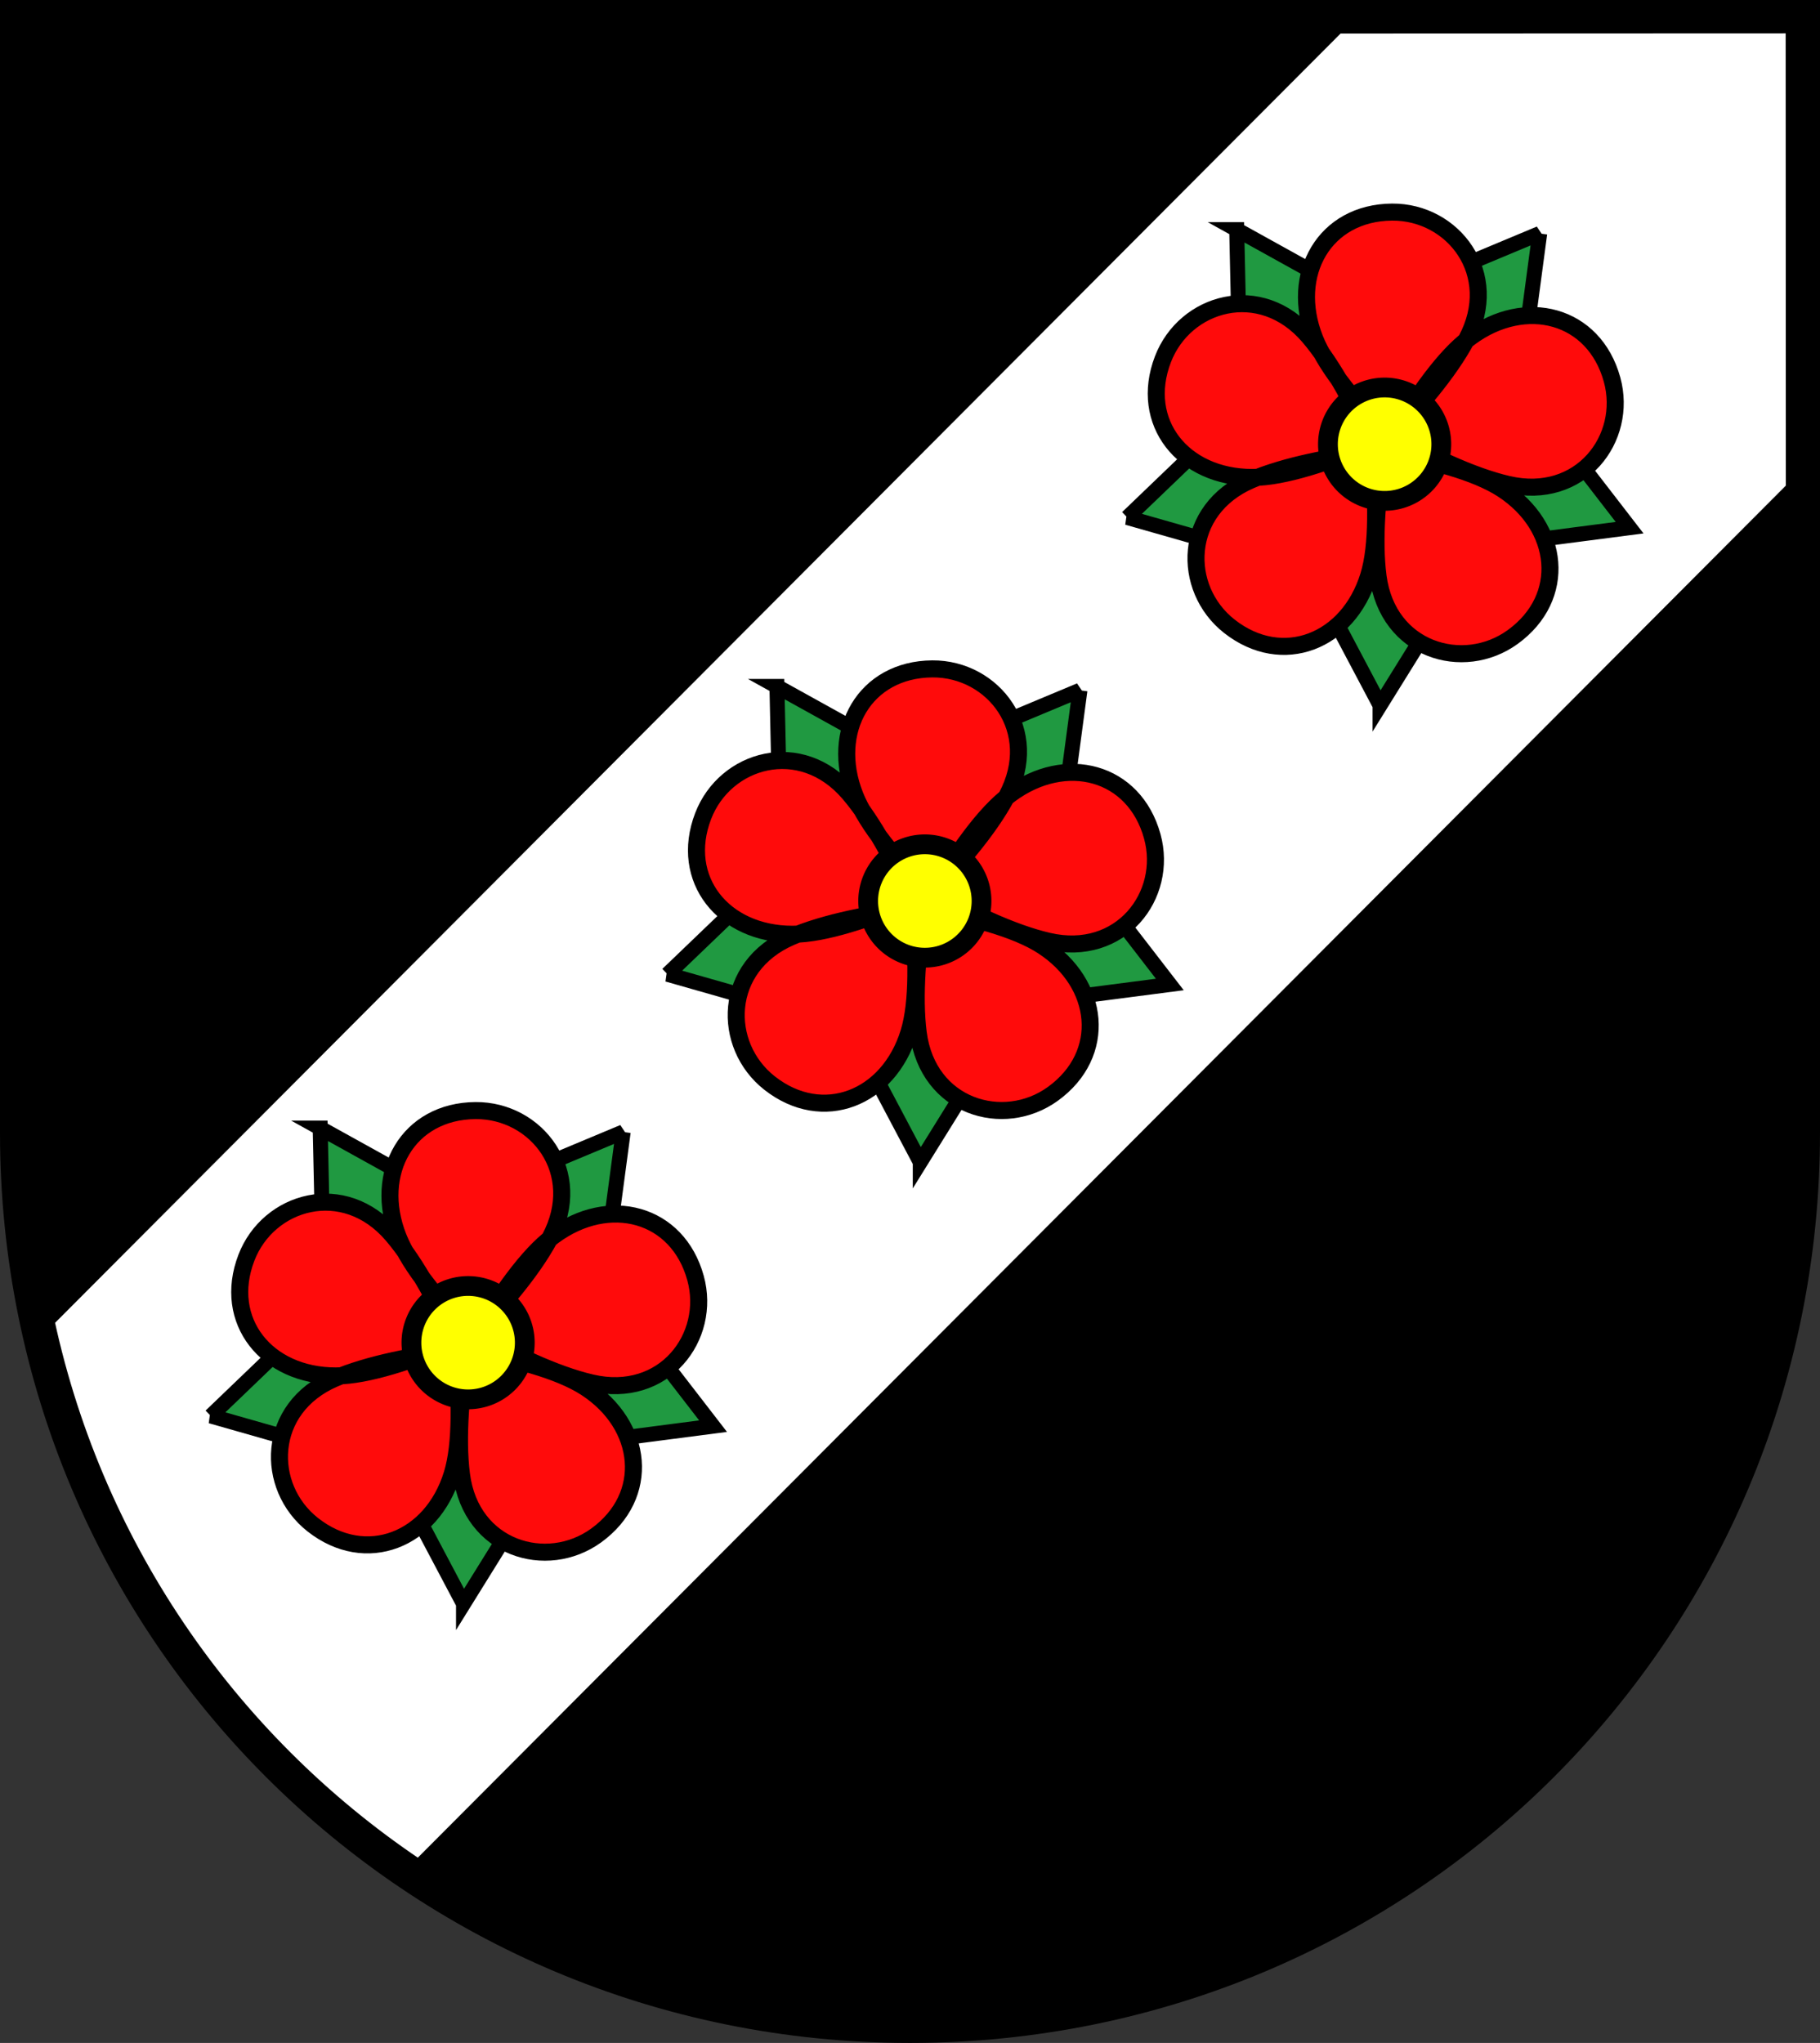
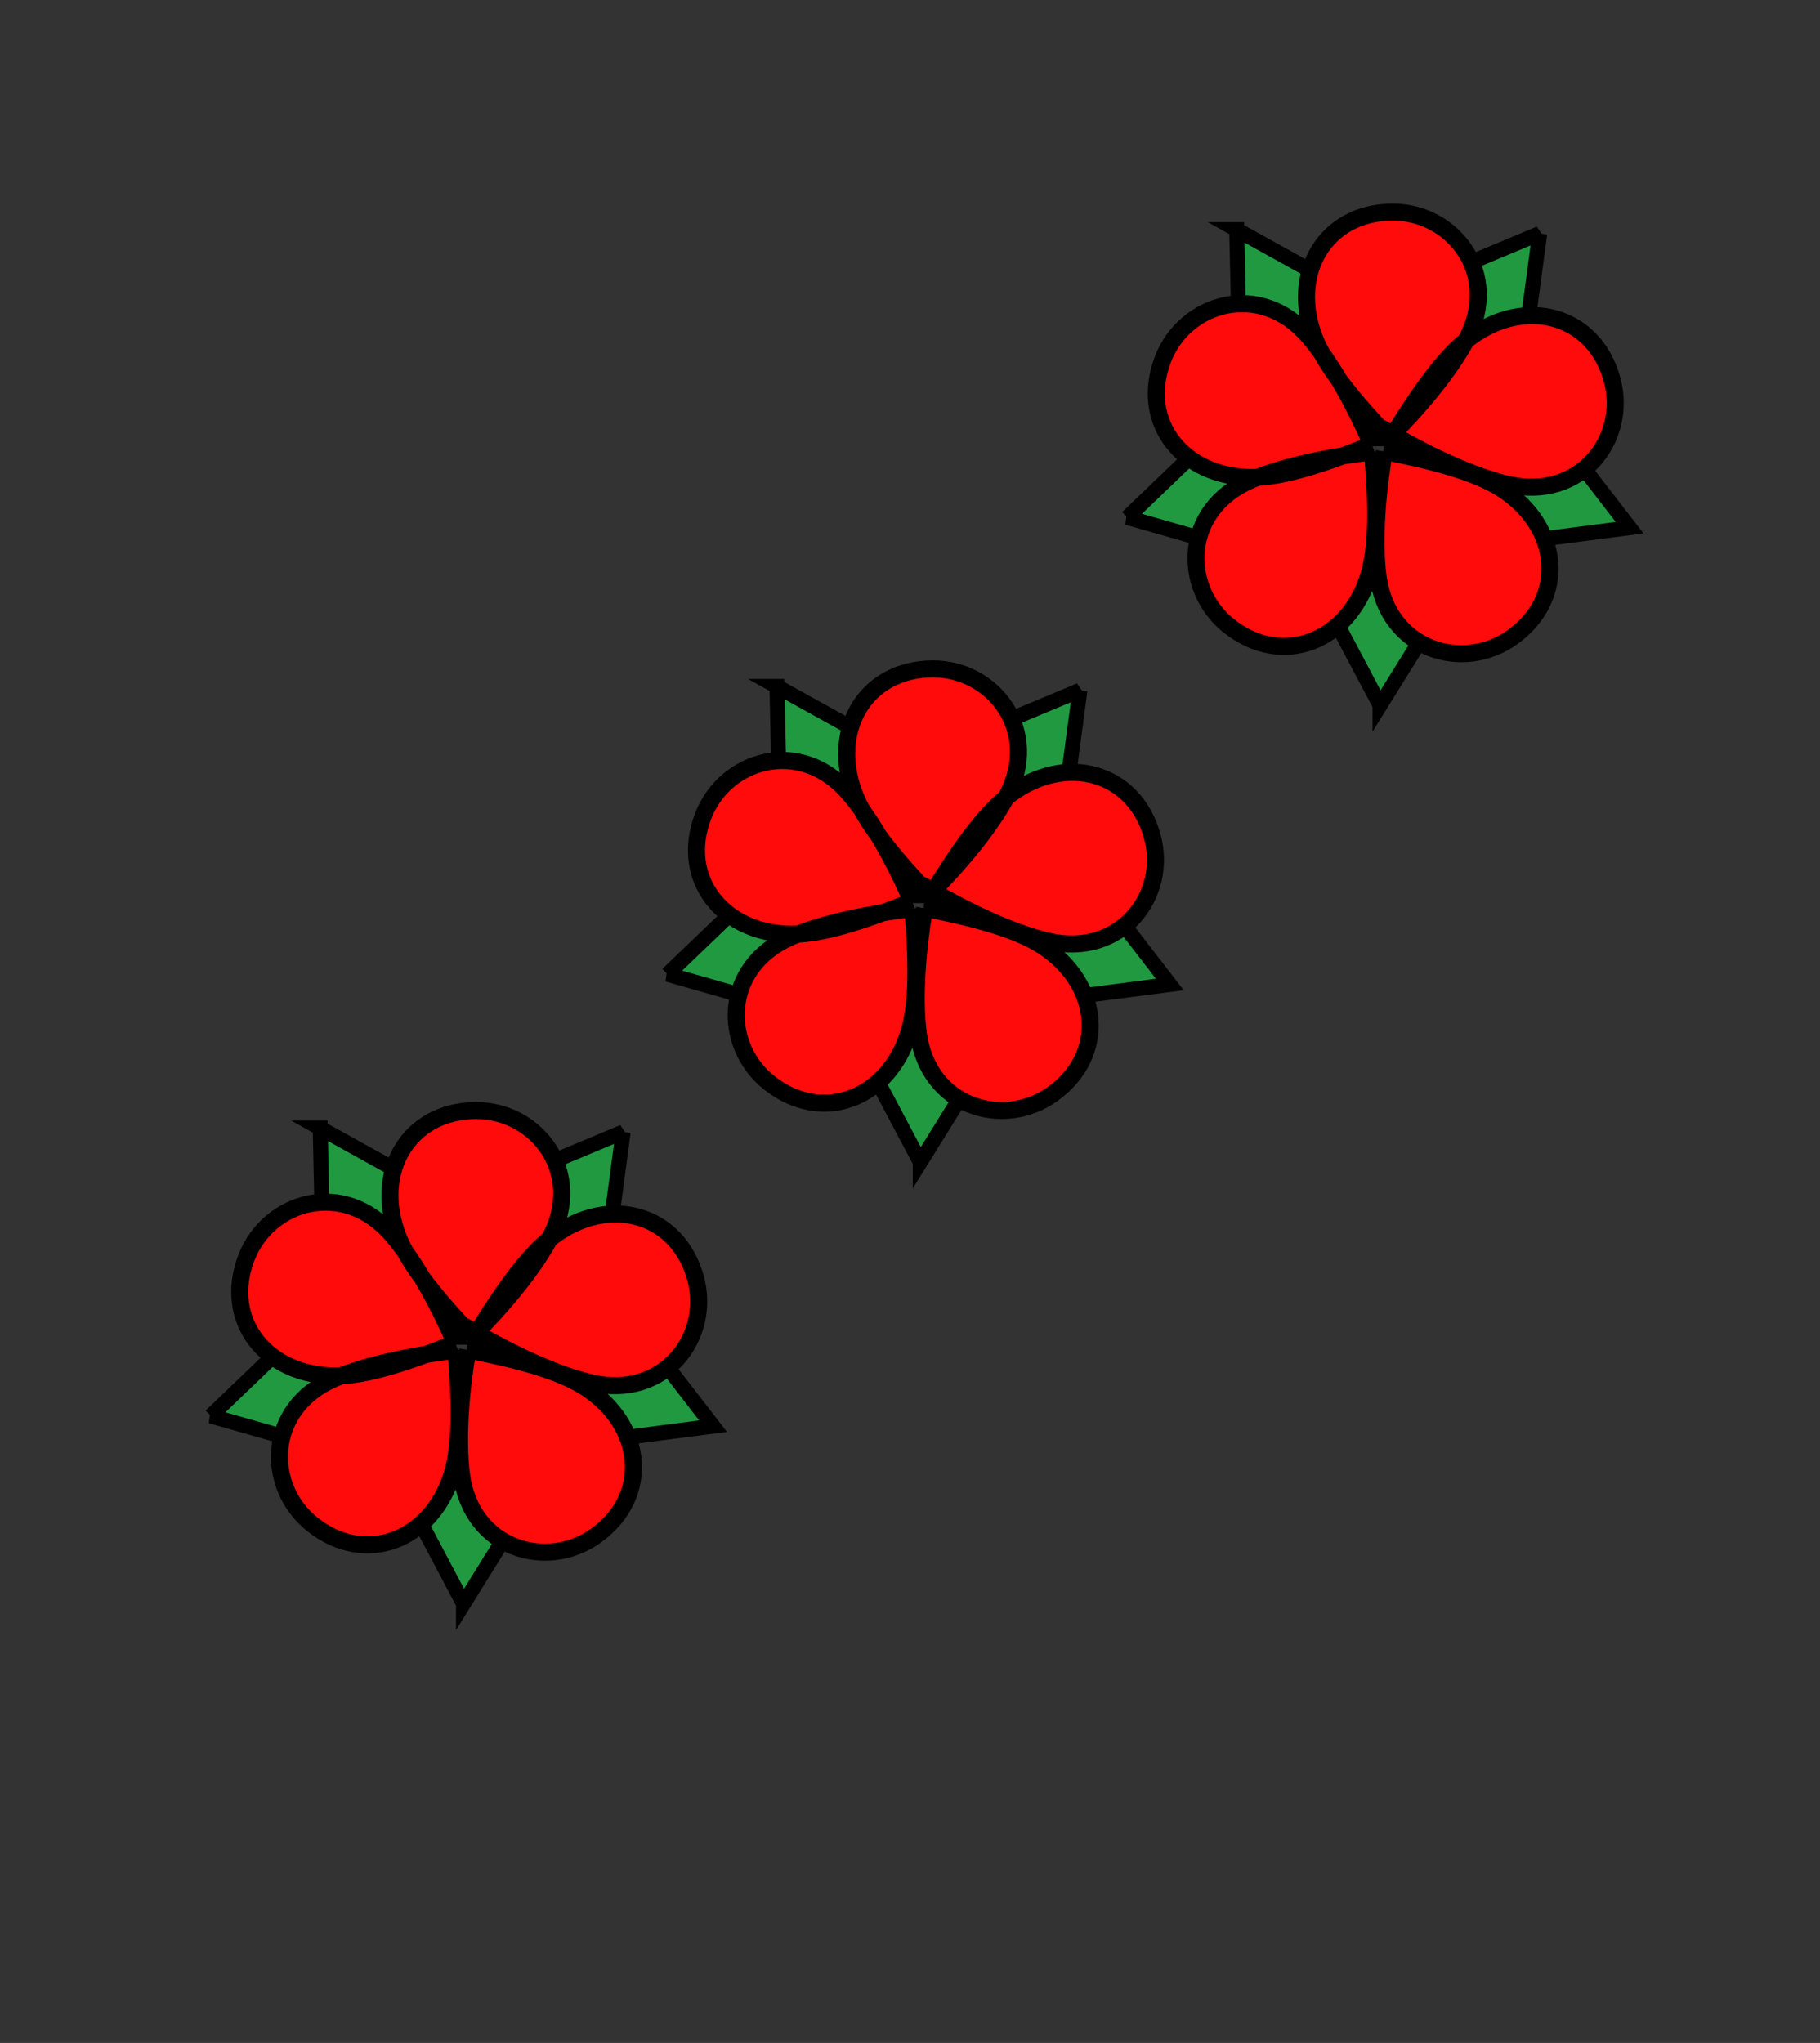
<svg xmlns="http://www.w3.org/2000/svg" xmlns:xlink="http://www.w3.org/1999/xlink" version="1.1" width="534" height="599.344" id="svg2">
  <rect width="100%" height="100%" fill="#333333" stroke="none" />
  <defs id="defs4">
    <clipPath id="clipPath3676">
-       <path d="M 10.337,46.459 373.411,410.29 145.243,637.984 C 44.405,738.612 -117.582,738.443 -218.21,637.605 -318.838,536.768 -318.669,374.781 -217.832,274.153 L 10.337,46.459 z" />
-     </clipPath>
+       </clipPath>
  </defs>
-   <path d="m 5,5 0,327.344 c 0,145.142 116.858,262 262,262 145.142,0 262,-116.858 262,-262 L 529,5 5,5 z" id="rect2830" style="fill:#000;stroke:#000;stroke-width:10;" />
  <rect width="747.904" height="186.184" x="-340.958" y="317.838" transform="matrix(0.706,-0.708,0.708,0.706,-30.188,-15.5)" clip-path="url(#clipPath3676)" id="rect3665" style="fill:#ffffff;fill-rule:nonzero;stroke:none" />
  <g transform="translate(-30.188,-15.5)" id="g3656">
    <path d="m 258.148,216.889 45.68,25.328 -44.5,28.388 -1.18,-53.716 z m -32.102,84.442 37.684,-36.168 13.987,50.897 -51.671,-14.729 z m 74.157,55.104 -24.433,-46.165 52.781,0.523 -28.348,45.643 z m 73.217,-52.114 -51.797,6.732 18.961,-49.26 32.836,42.528 z m -26.376,-86.307 -6.903,51.774 -42.674,-31.065 49.578,-20.71 z" id="path3641" style="fill:#209941;stroke:#000000;stroke-width:4.4;stroke-linecap:butt;stroke-linejoin:miter" />
    <path d="m 297.791,279.959 c -12.575,5.068 -25.542,9.617 -35.073,9.631 -20.264,0.031 -33.33,-16.174 -26.222,-34.679 6.417,-16.708 28.587,-23.284 42.814,-6.642 7.175,8.392 13.889,21.174 18.481,31.69 z m 0.216,2.113 c 1.13,13.51 1.648,27.243 -1.151,36.353 -5.952,19.37 -25.292,27.07 -40.874,14.817 -14.069,-11.063 -13.807,-34.186 6.292,-42.866 10.136,-4.378 24.33,-7.02 35.733,-8.303 z m 3.431,-0.121 c 13.302,2.622 26.648,5.894 34.64,11.087 16.992,11.041 19.087,31.751 3.027,43.371 -14.501,10.491 -36.663,3.892 -39.492,-17.818 -1.427,-10.949 -0.071,-25.323 1.826,-36.64 z m 2.64,-4.854 c 7.111,-11.543 14.847,-22.901 22.508,-28.57 16.29,-12.053 36.423,-6.768 41.688,12.343 4.753,17.255 -9.185,35.707 -30.512,30.759 -10.755,-2.495 -23.746,-8.795 -33.684,-14.533 z m -1.278,0.849 c -9.309,-9.857 -18.278,-20.268 -21.771,-29.136 -7.426,-18.854 2.889,-36.934 22.712,-37.072 17.898,-0.125 32.113,18.114 21.814,37.433 -5.194,9.743 -14.642,20.661 -22.756,28.775 z" id="path3639" style="fill:#ff0b0b;stroke:#000000;stroke-width:5;stroke-linecap:butt;stroke-linejoin:miter" />
-     <path d="m 318.176,279.829 a 16.63,16.63 0 1 1 -33.261,0 16.63,16.63 0 1 1 33.261,0 z" id="path3609" style="fill:#ffff00;stroke:#000000;stroke-width:5.8;stroke-linecap:round;stroke-linejoin:miter" />
  </g>
  <use transform="translate(-134.014,129.577)" xlink:href="#g3656" />
  <use transform="translate(134.902,-134.014)" xlink:href="#g3656" />
</svg>